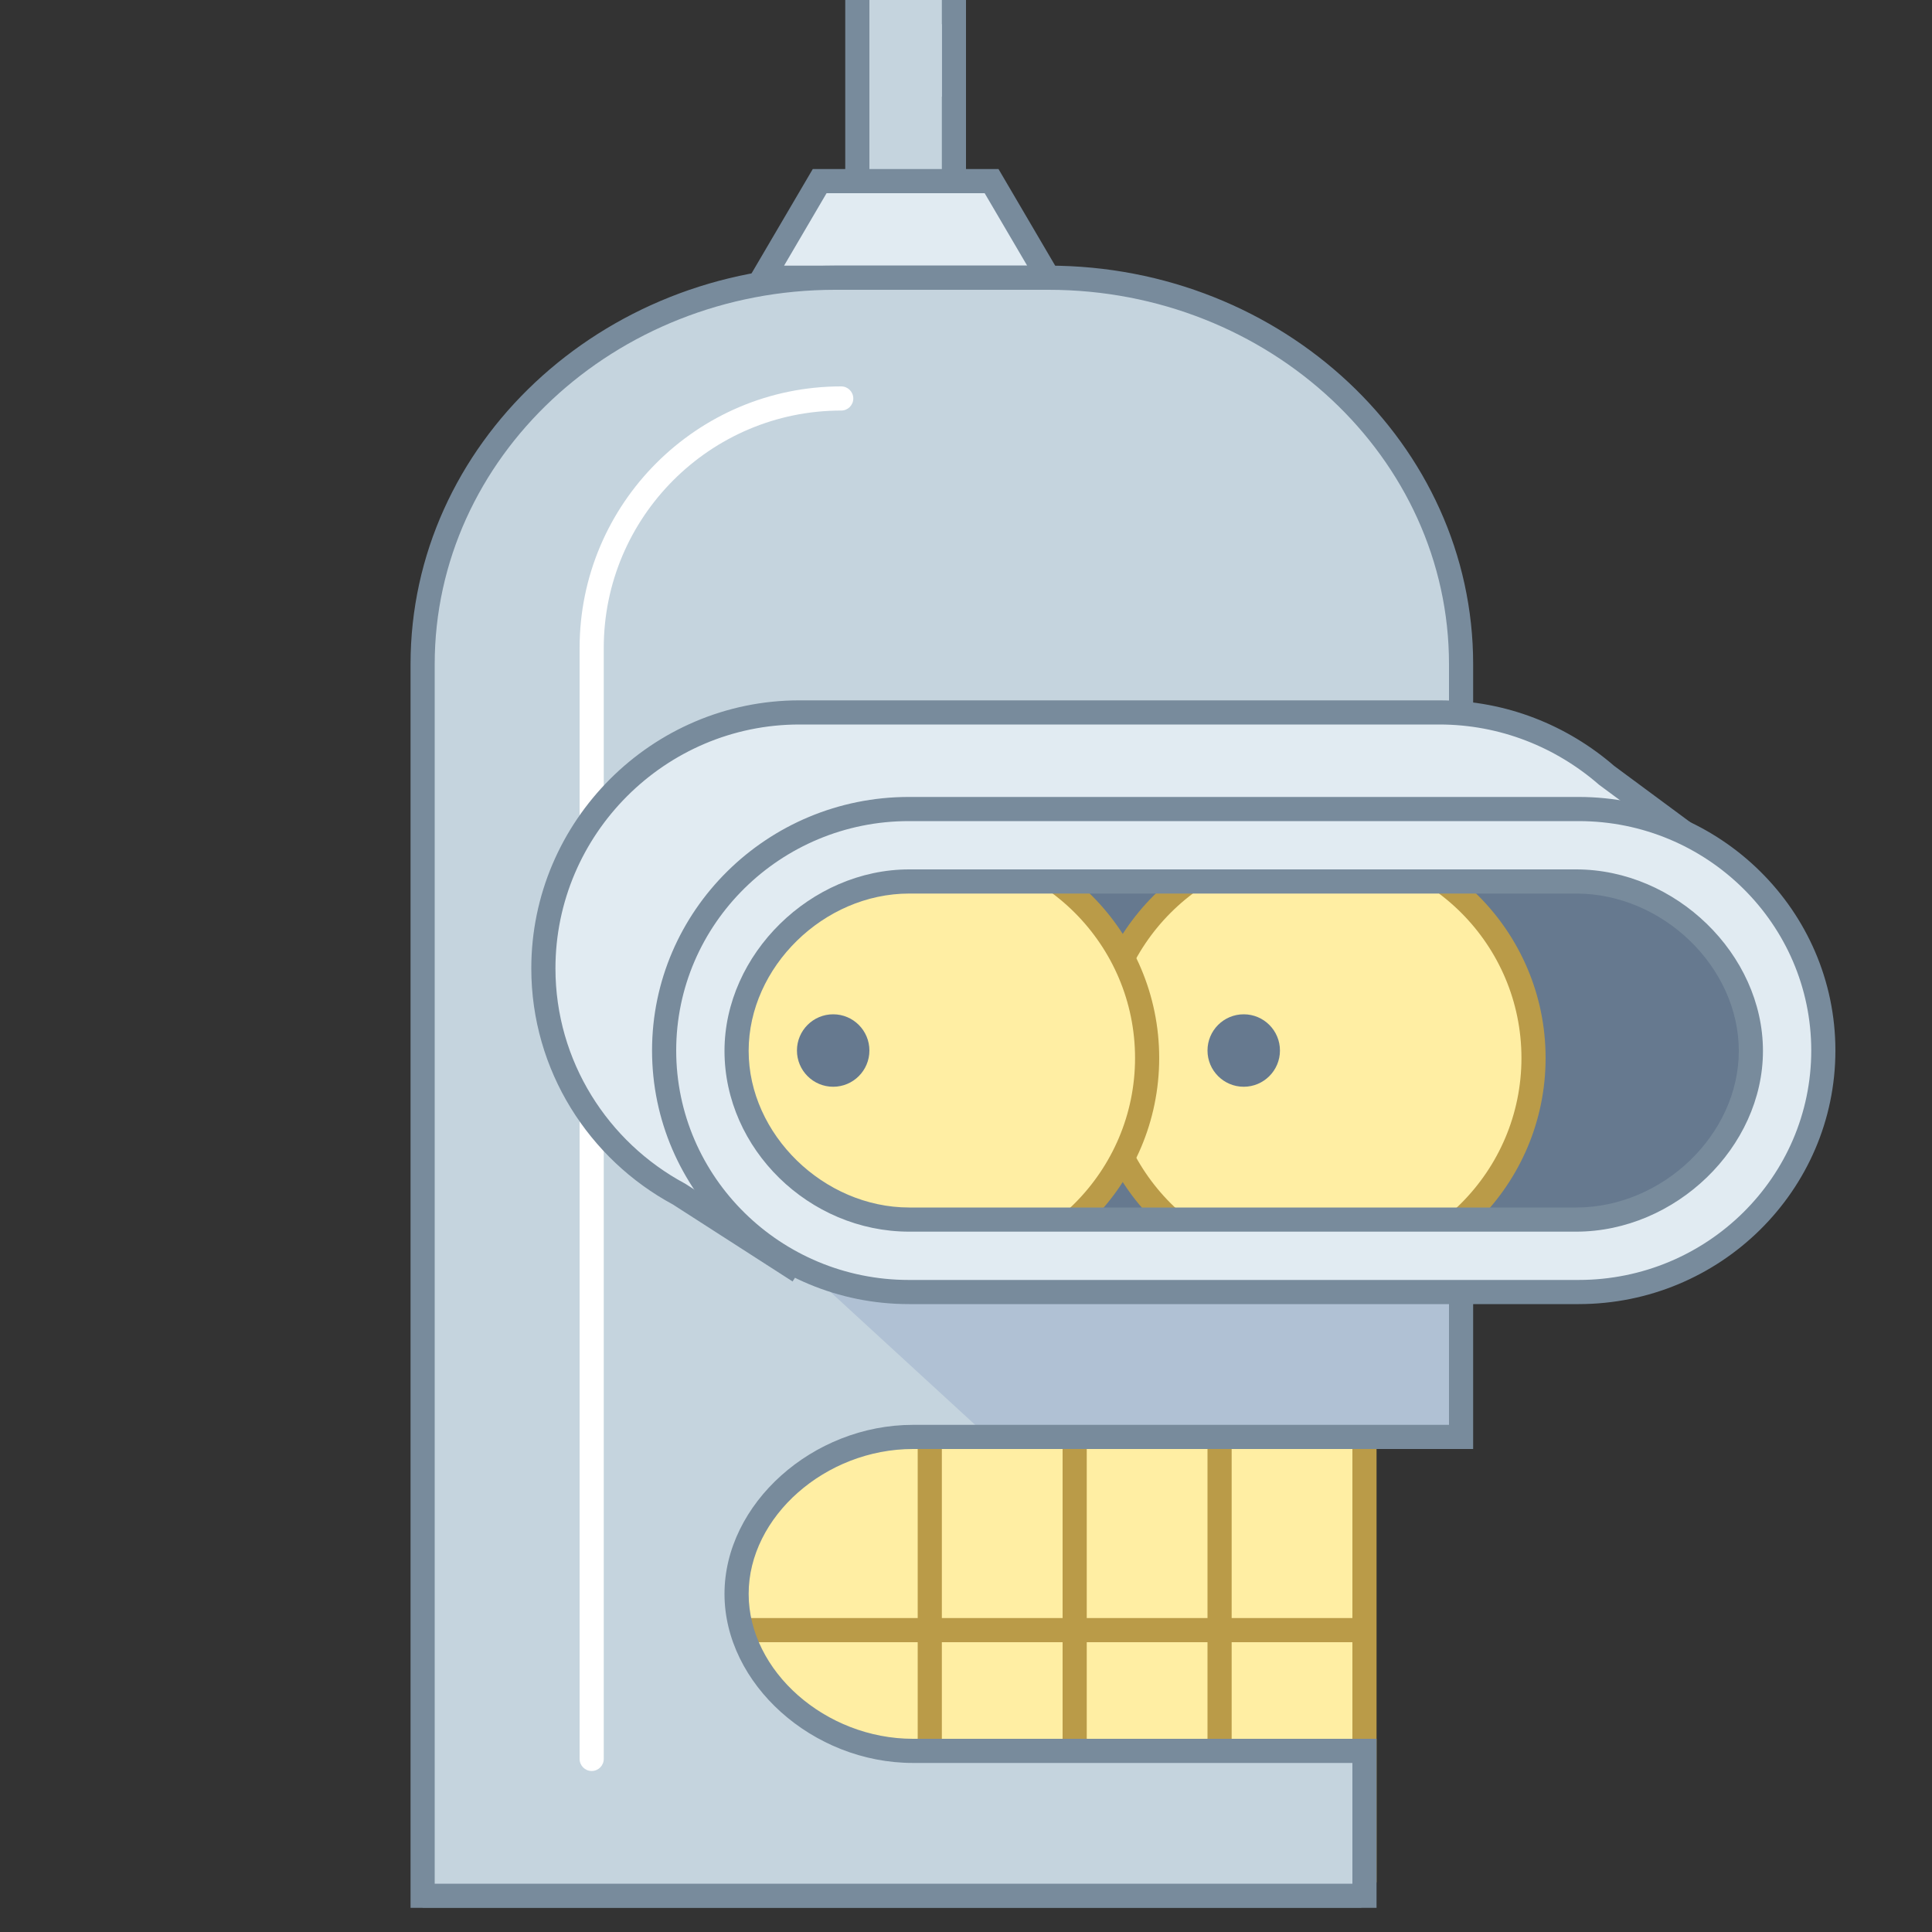
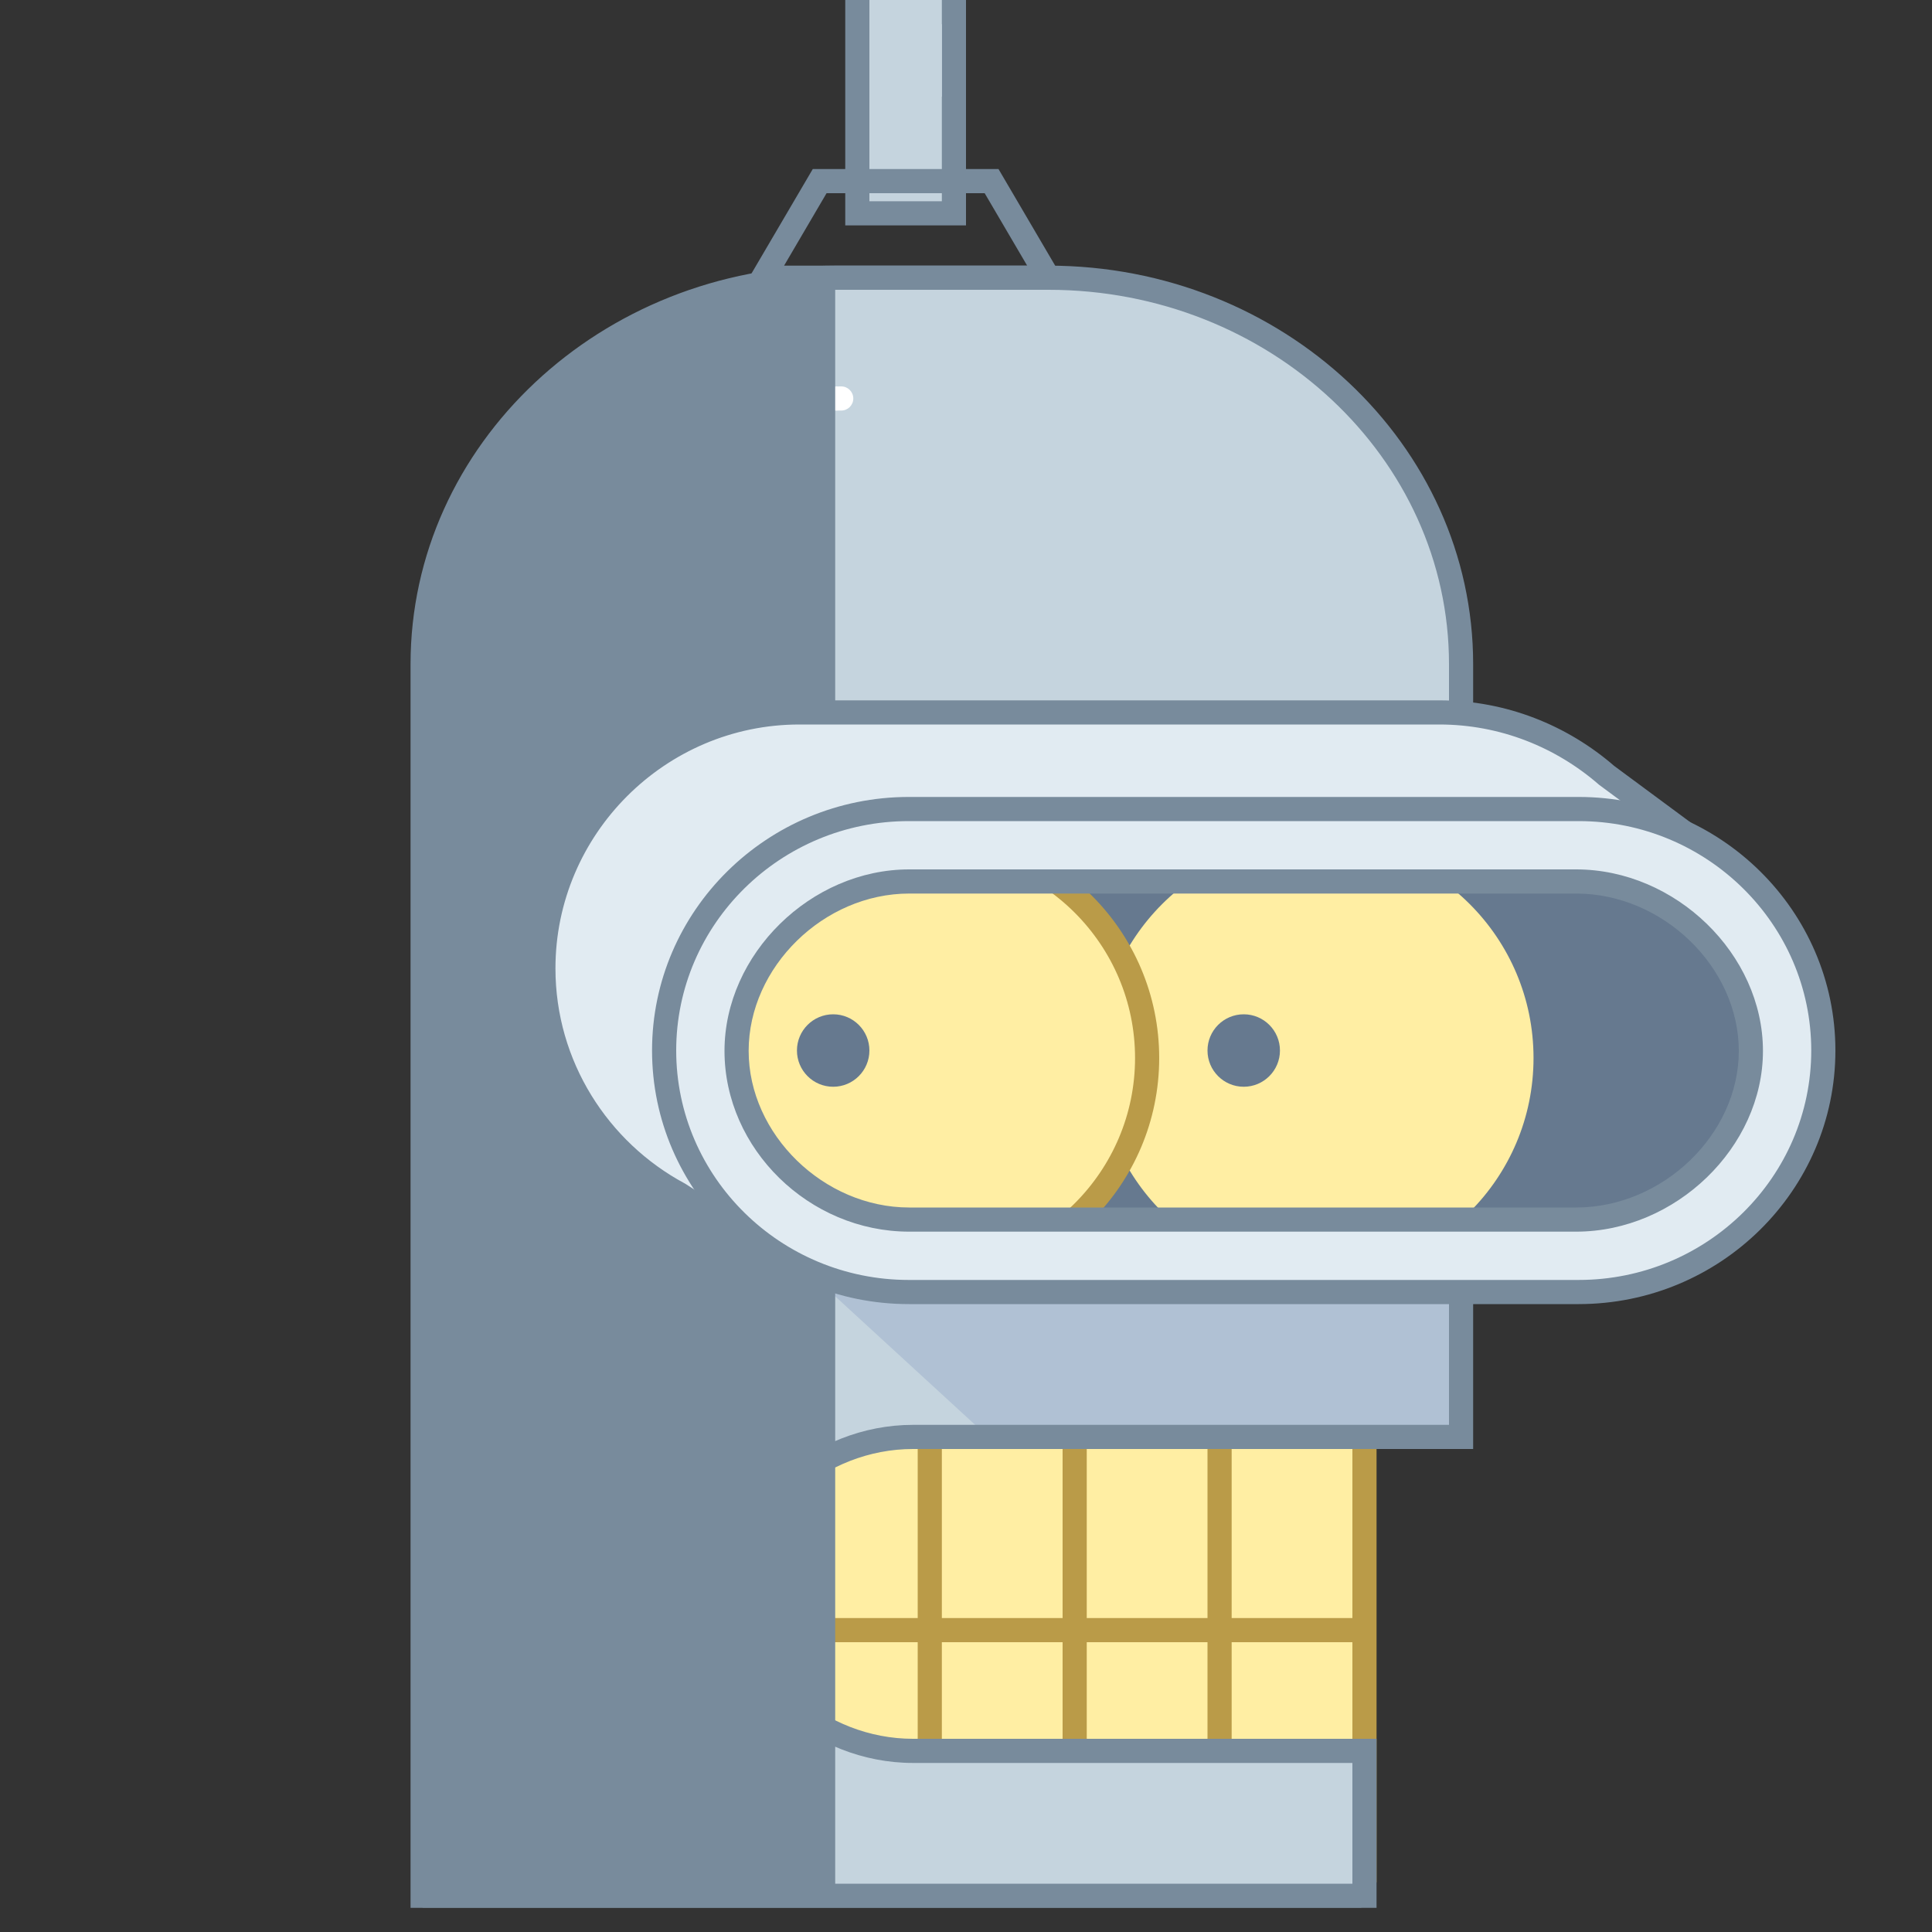
<svg xmlns="http://www.w3.org/2000/svg" viewBox="0 0 80 80" width="80px" height="80px">
  <rect x="0" y="0" width="80" height="80" fill="#333333" stroke="none" />
  <rect width="30" height="27.449" x="26.5" y="50" fill="#ffeea3" />
  <path fill="#ba9b48" d="M57,77.949H26V49.5h31V77.949z M27,76.949h29V50.5H27V76.949z" />
  <rect width="1" height="18.25" x="50" y="56.5" fill="#ba9b48" />
  <rect width="1" height="18.25" x="44" y="56.5" fill="#ba9b48" />
  <rect width="1" height="18.25" x="38" y="56.5" fill="#ba9b48" />
  <rect width="31.33" height="1" x="25.17" y="67" fill="#ba9b48" />
  <path fill="#c5d4de" d="M37.805,72.5c-3.749,0-6.817-2.925-6.817-6.5s3.068-6.5,6.817-6.5H60.5v-32c0-8.8-7.688-16-17.084-16 h-8.833c-9.396,0-17.084,7.2-17.084,16v51.484h38.869V72.5H37.805z" />
  <path fill="#fff" d="M24.5,73.333c-0.276,0-0.5-0.224-0.5-0.5v-46C24,20.859,28.86,16,34.833,16 c0.276,0,0.5,0.224,0.5,0.5s-0.224,0.5-0.5,0.5C29.411,17,25,21.411,25,26.833v46C25,73.109,24.776,73.333,24.5,73.333z" />
  <polygon fill="#b0c1d4" points="32.842,52.079 40.923,59.5 60.694,59.5 60.694,53.026" />
  <rect width="4" height="8.333" x="35.5" y=".5" fill="#c5d4de" />
  <path fill="#788b9c" d="M40,9.333h-5V0h5V9.333z M36,8.333h3V1h-3V8.333z" />
-   <polygon fill="#e1ebf2" points="41.06,7.5 33.94,7.5 31.594,11.5 43.406,11.5" />
  <path fill="#788b9c" d="M44.279,12H30.721l2.934-5h7.691L44.279,12z M32.467,11h10.066l-1.76-3h-6.547L32.467,11z" />
  <rect width="3" height="4" x="36" fill="#c5d4de" />
-   <path fill="#788b9c" d="M57,79H17V27.5C17,18.402,24.888,11,34.583,11h8.833C53.112,11,61,18.402,61,27.5V60H37.805 C34.18,60,31,62.804,31,66s3.18,6,6.805,6H57V79z M18,78h38v-5H37.805C33.647,73,30,69.729,30,66s3.647-7,7.805-7H60V27.5 C60,18.953,52.561,12,43.417,12h-8.833C25.439,12,18,18.953,18,27.5V78z" />
+   <path fill="#788b9c" d="M57,79H17V27.5C17,18.402,24.888,11,34.583,11h8.833C53.112,11,61,18.402,61,27.5V60H37.805 C34.18,60,31,62.804,31,66s3.18,6,6.805,6H57V79z M18,78h38v-5H37.805C33.647,73,30,69.729,30,66s3.647-7,7.805-7H60V27.5 C60,18.953,52.561,12,43.417,12h-8.833V78z" />
  <path fill="#e1ebf2" d="M71.258,35.605l-4.73-3.499C64.666,30.489,62.245,29.5,59.6,29.5H33.1c-5.83,0-10.6,4.77-10.6,10.6 c0,4.031,2.282,7.553,5.617,9.344l4.552,2.928l1.076-1.673H59.6c5.83,0,10.6-4.77,10.6-10.6v0c0-0.133-0.015-0.263-0.02-0.395 l0.823,0.101L71.258,35.605z" />
  <path fill="none" stroke="#788b9c" stroke-miterlimit="10" d="M71.258,35.605l-4.73-3.499C64.666,30.489,62.245,29.5,59.6,29.5 H33.1c-5.83,0-10.6,4.77-10.6,10.6c0,4.031,2.282,7.553,5.617,9.344l4.552,2.928l1.076-1.673H59.6c5.83,0,10.6-4.77,10.6-10.6v0 c0-0.133-0.015-0.263-0.02-0.395l0.823,0.101L71.258,35.605z" />
  <path fill="#66798f" d="M64.9,51.937H40.167c-4.761,0-8.657-3.895-8.657-8.657v0c0-4.761,3.895-8.657,8.657-8.657H64.9 c4.761,0,8.657,3.895,8.657,8.657v0C73.557,48.041,69.661,51.937,64.9,51.937z" />
  <circle cx="54.49" cy="43.81" r="9.01" fill="#ffeea3" />
-   <path fill="#ba9b48" d="M54.49,53.32c-5.244,0-9.51-4.267-9.51-9.511s4.266-9.51,9.51-9.51c5.244,0,9.51,4.266,9.51,9.51 S59.734,53.32,54.49,53.32z M54.49,35.3c-4.692,0-8.51,3.817-8.51,8.51s3.818,8.511,8.51,8.511S63,48.502,63,43.81 S59.183,35.3,54.49,35.3z" />
  <g>
    <circle cx="38.49" cy="43.81" r="9.01" fill="#ffeea3" />
    <path fill="#ba9b48" d="M38.49,53.32c-5.244,0-9.51-4.267-9.51-9.511s4.266-9.51,9.51-9.51c5.244,0,9.51,4.266,9.51,9.51 S43.734,53.32,38.49,53.32z M38.49,35.3c-4.692,0-8.51,3.817-8.51,8.51s3.818,8.511,8.51,8.511S47,48.502,47,43.81 S43.183,35.3,38.49,35.3z" />
  </g>
  <circle cx="51.5" cy="43.5" r="1.5" fill="#66798f" />
  <circle cx="34.5" cy="43.5" r="1.5" fill="#66798f" />
  <g>
    <path fill="#e1ebf2" d="M65.367,33.5H37.633C32.06,33.5,27.5,38,27.5,43.5c0,5.5,4.56,10,10.133,10h27.733 c5.573,0,10.133-4.5,10.133-10C75.5,38,70.94,33.5,65.367,33.5z M65.263,50.5H37.649c-3.822,0-7.149-3.213-7.149-6.985 s3.327-7.015,7.149-7.015h27.614c3.822,0,7.237,3.244,7.237,7.015S69.085,50.5,65.263,50.5z" />
    <path fill="#788b9c" d="M65.367,54H37.633C31.77,54,27,49.29,27,43.5S31.77,33,37.633,33h27.733C71.23,33,76,37.71,76,43.5 S71.23,54,65.367,54z M37.633,34C32.321,34,28,38.262,28,43.5s4.321,9.5,9.633,9.5h27.733C70.679,53,75,48.738,75,43.5 S70.679,34,65.367,34H37.633z M65.263,51H37.649C33.503,51,30,47.572,30,43.516C30,39.512,33.574,36,37.649,36h27.614 C69.384,36,73,39.512,73,43.516C73,47.503,69.384,51,65.263,51z M37.649,37C34.107,37,31,40.045,31,43.516 C31,46.97,34.107,50,37.649,50h27.614C68.852,50,72,46.97,72,43.516C72,40.045,68.852,37,65.263,37H37.649z" />
  </g>
</svg>